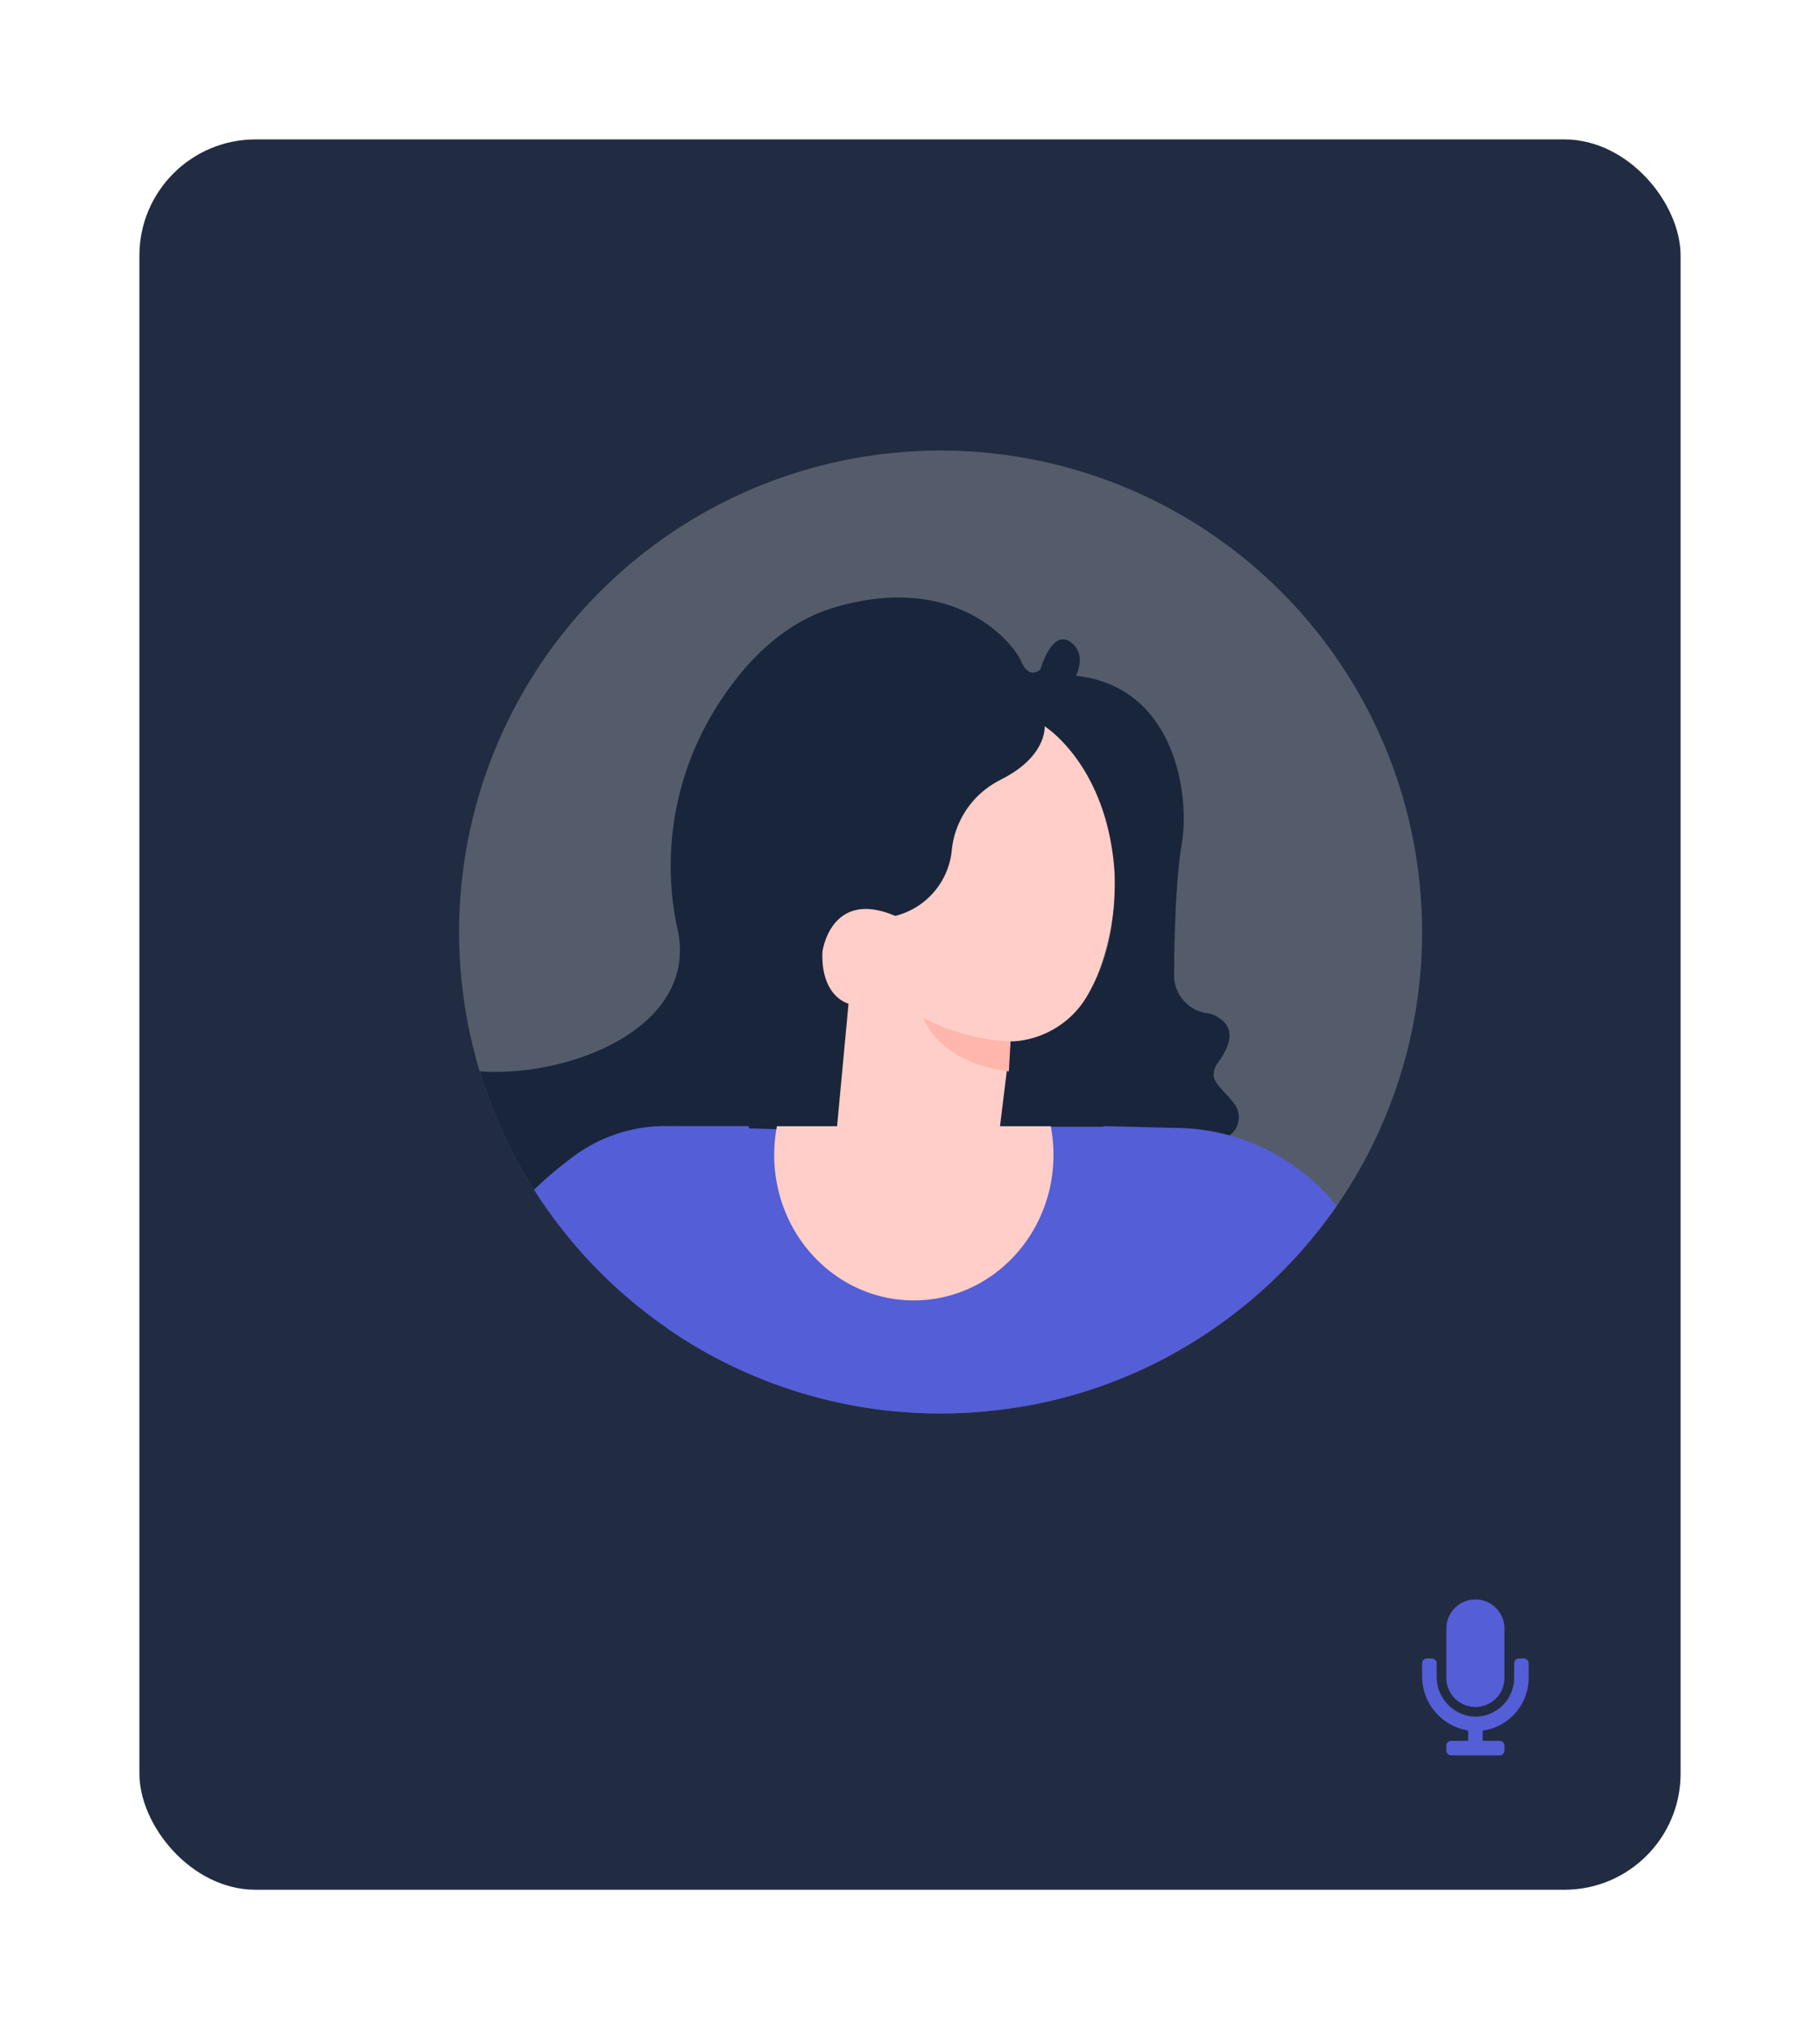
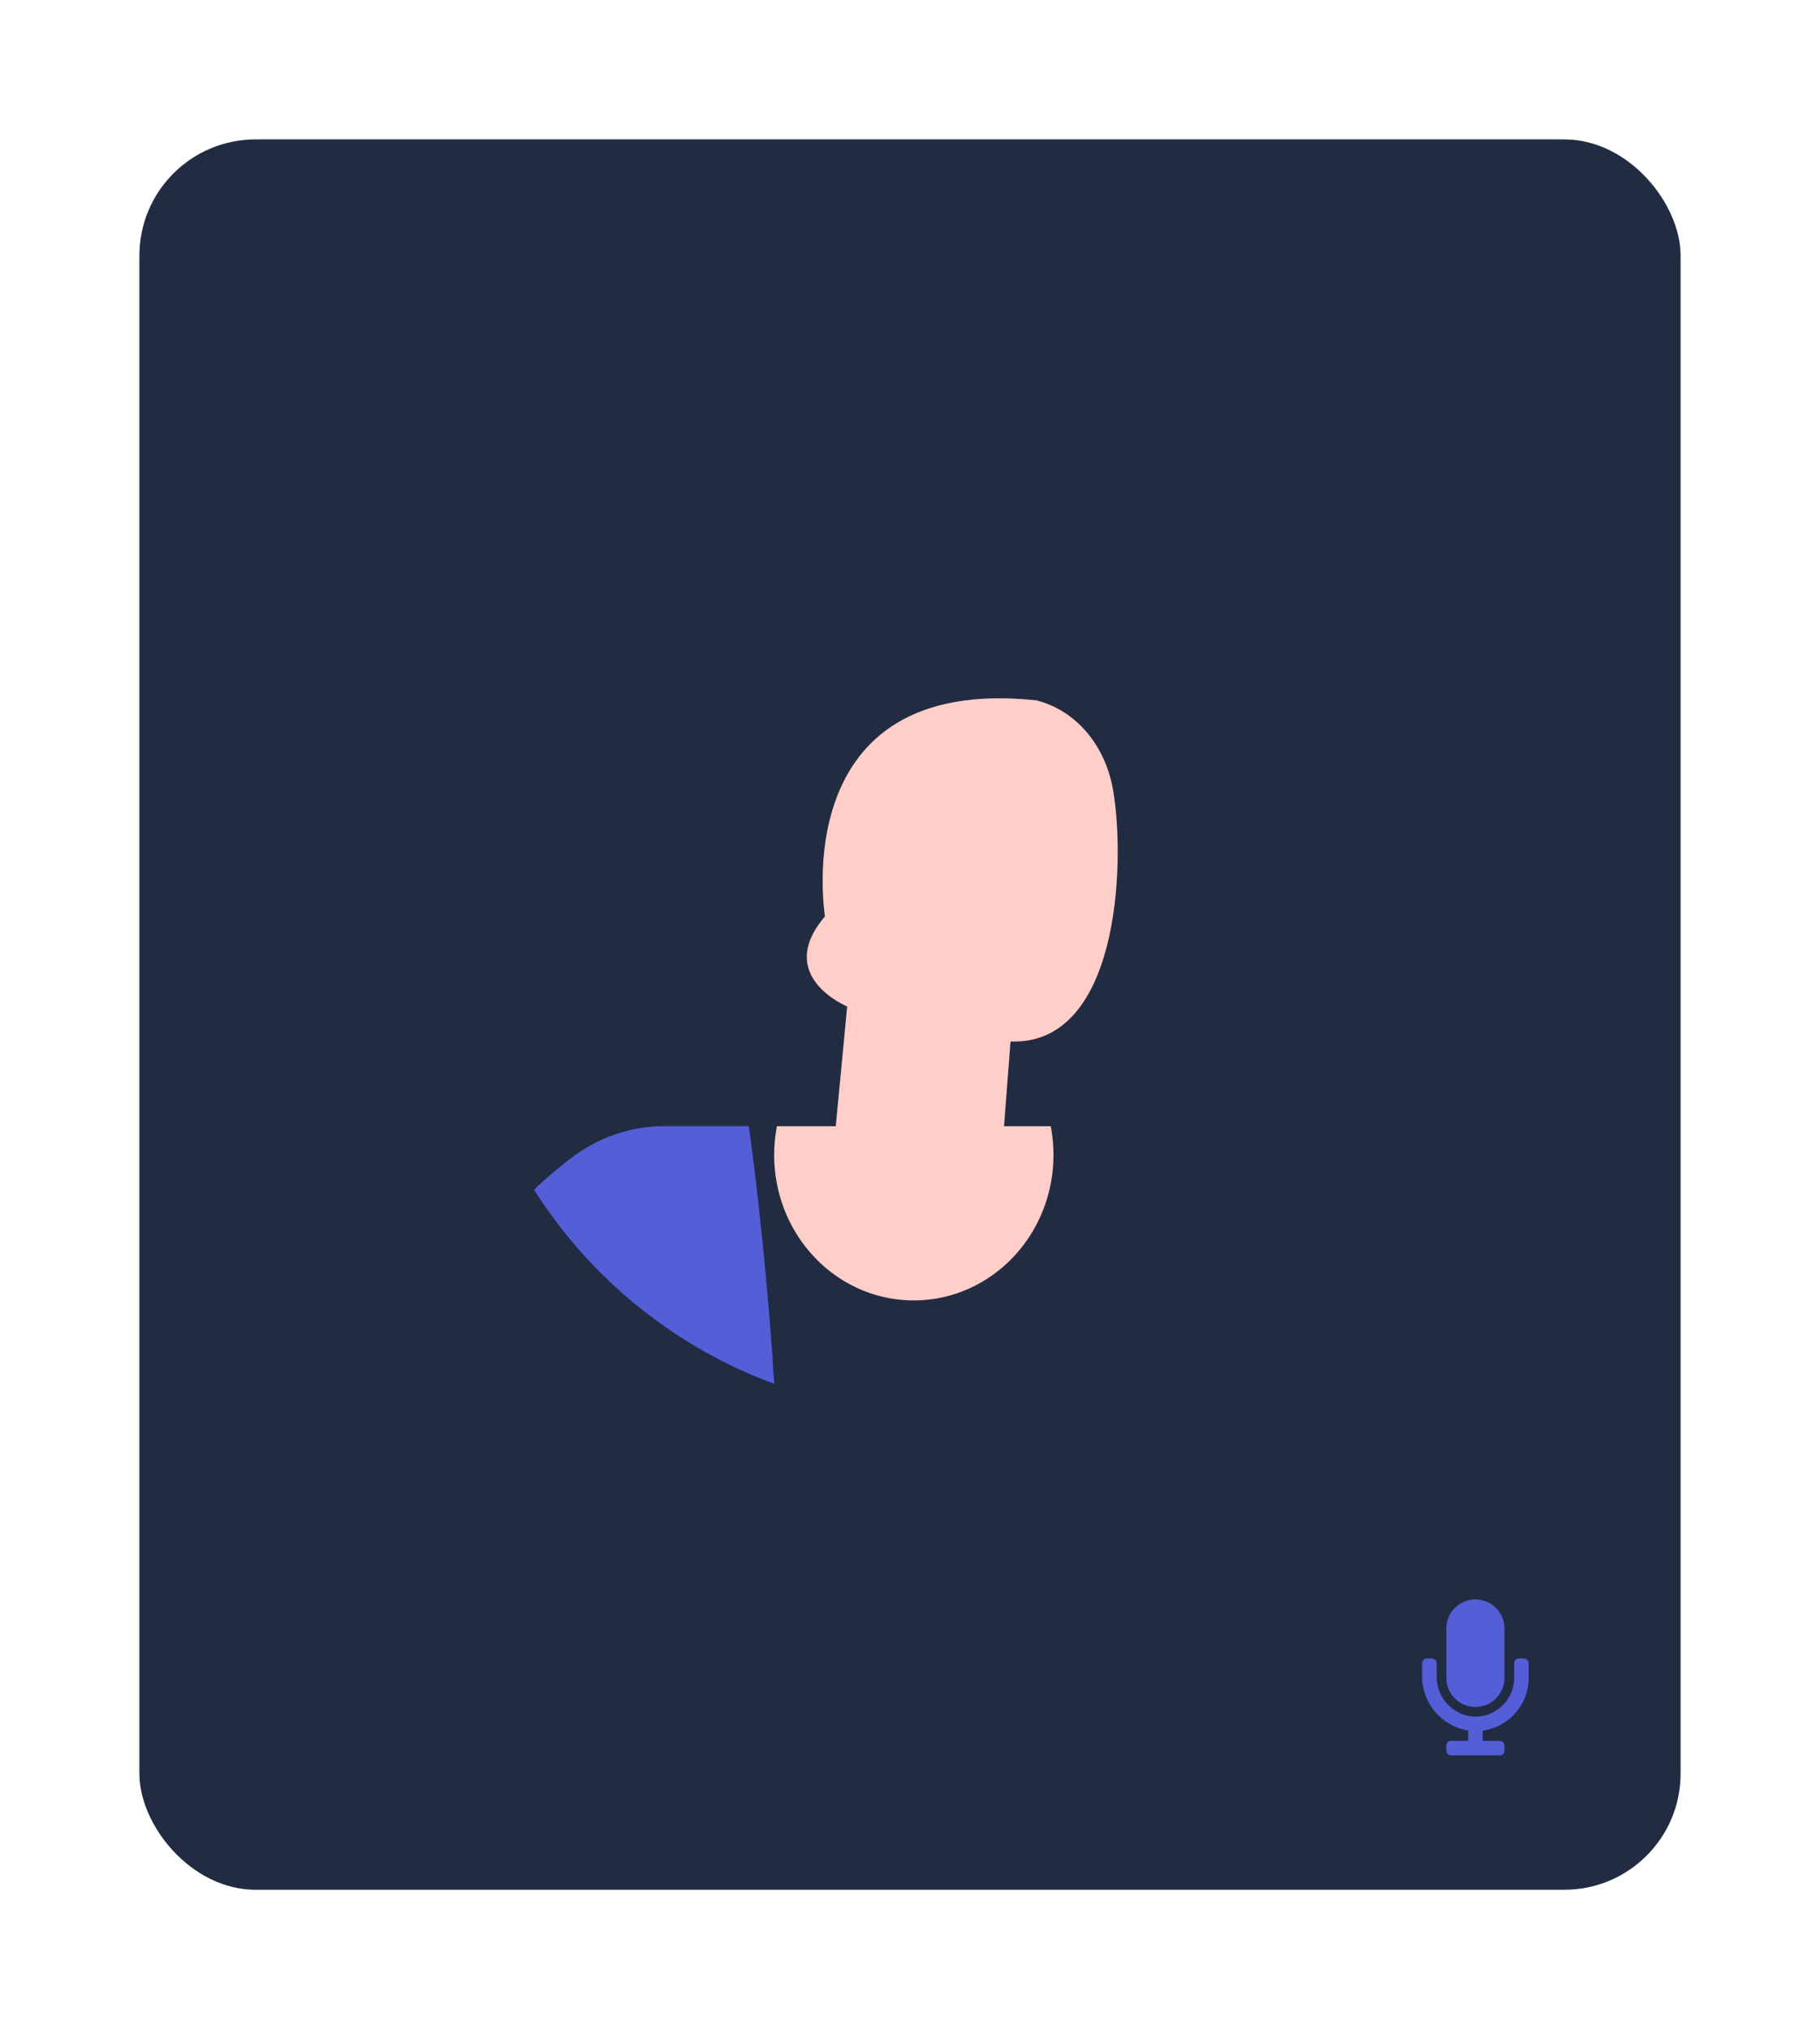
<svg xmlns="http://www.w3.org/2000/svg" width="235" height="262" viewBox="0 0 235 262">
  <defs>
    <style>.a{fill:#212c42;}.b{fill:#545c6c;}.c{fill:#ffcec8;}.d{fill:#19253b;}.e{fill:#ffb6ad;}.f{fill:#545ed7;}.g{filter:url(#a);}</style>
    <filter id="a" x="0" y="0" width="235" height="262" filterUnits="userSpaceOnUse">
      <feOffset dy="3" input="SourceAlpha" />
      <feGaussianBlur stdDeviation="6" result="b" />
      <feFlood flood-opacity="0.42" />
      <feComposite operator="in" in2="b" />
      <feComposite in="SourceGraphic" />
    </filter>
  </defs>
  <g transform="translate(-1457 -338)">
    <g class="g" transform="matrix(1, 0, 0, 1, 1457, 338)">
      <rect class="a" width="199" height="226" rx="15" transform="translate(18 15)" />
    </g>
    <g transform="translate(1516.297 396.173)">
-       <path class="b" d="M1751.619,1043.27a62.169,62.169,0,0,1-11.022,35.361.212.212,0,0,0-.047.06,62.5,62.5,0,0,1-21.853,19.45c-1.256.669-2.546,1.3-3.861,1.889a61.509,61.509,0,0,1-15.122,4.554c-.861.144-1.722.263-2.594.371a60.069,60.069,0,0,1-7.663.479,61.846,61.846,0,0,1-19.666-3.18c-.406-.131-.8-.263-1.2-.418h-.012c-.2-.072-.419-.156-.622-.227-.383-.143-.765-.287-1.148-.442a61.377,61.377,0,0,1-10.365-5.212q-1.129-.7-2.223-1.471a62.085,62.085,0,0,1-17.274-17.943c-.108-.155-.215-.323-.311-.478a61.487,61.487,0,0,1-5.953-12.492c-.1-.275-.18-.538-.275-.813-.167-.5-.323-1-.478-1.506a62.17,62.17,0,1,1,121.685-17.98Z" transform="translate(-1627.292 -981.106)" />
      <g transform="translate(2.642 18.968)">
        <g transform="translate(42.235 13.024)">
          <path class="c" d="M1822.115,1103.8c1.6,9.814.578,32.8-13.275,32.286l-1.23,16.065h-21.827l1.966-20.588s-9.49-3.882-2.865-11.632c0,0-5.2-31.343,27.3-27.894,0,0,.155.037.426.118C1817.85,1093.718,1821.236,1098.4,1822.115,1103.8Z" transform="translate(-1782.534 -1091.776)" />
        </g>
-         <path class="d" d="M1725.493,1142.673c-1.733,1.423-2.953,2.248-2.953,2.248l-8.87-11.249-2.152-2.726-8.536-10.819.478-3.909.155-1.22.873-7.113.478-3.825a11.966,11.966,0,0,0,9.683-5.511,1.01,1.01,0,0,0,.119-.191,24.142,24.142,0,0,0,3.323-9.815c0-.024.012-.06.012-.084a36.214,36.214,0,0,0,.3-6.264c-.932-13.807-9.026-18.84-9.026-18.84s.323,3.754-5.308,6.706c-.227.12-.454.239-.669.359a11.438,11.438,0,0,0-6,8.8,9.7,9.7,0,0,1-7.316,8.619c-8.344-3.551-9.4,4.638-9.4,4.638-.216,5.846,3.371,6.695,3.371,6.695L1682.576,1115l-.048.6-.346,3.694-.263.837-6.013,19.331-1.674,5.391-.92,2.965a61.386,61.386,0,0,1-10.365-5.212q-1.13-.7-2.223-1.47a62.083,62.083,0,0,1-17.275-17.944c-.107-.155-.215-.323-.311-.478a61.486,61.486,0,0,1-5.954-12.492c-.1-.275-.179-.538-.275-.813-.167-.5-.323-1-.478-1.506,11.452.861,28.487-5.619,25.51-18.53-.191-.873-.358-1.793-.49-2.749a38.573,38.573,0,0,1,5.236-25.236c3.4-5.583,8.464-11.309,15.637-13.4,15.624-4.579,23.024,4.626,24.041,7.017s2.463,1.016,2.463,1.016,1.446-5.129,3.789-3.61.8,4.423.8,4.423c12.983,1.411,14.692,15.684,13.676,21.614s-.992,16.8-.992,16.8a4.937,4.937,0,0,0,4.232,5.153,3.129,3.129,0,0,1,1.6.657c2.343,1.518,1.112,3.909-.144,5.7a2.576,2.576,0,0,0-.586,1.769,2.391,2.391,0,0,0,.478,1.028c.6.836,1.41,1.507,2.02,2.343a2.936,2.936,0,0,1,.227,3.622,4.439,4.439,0,0,1-.669.669,3.7,3.7,0,0,0-.669.705C1742.5,1126.642,1731.231,1137.974,1725.493,1142.673Z" transform="translate(-1636.432 -1046.722)" />
        <g transform="translate(57.297 54.296)">
-           <path class="e" d="M1845.882,1237.589a27.523,27.523,0,0,1-11.244-3.042s1.819,5.721,11.029,6.9Z" transform="translate(-1834.638 -1234.547)" />
-         </g>
+           </g>
        <g transform="translate(24.292 68.264)">
-           <path class="f" d="M1788.927,1284.838l-3.694,25.714-.3,2.116c-1.256.669-2.546,1.3-3.861,1.889a61.514,61.514,0,0,1-15.123,4.554c-.861.144-1.721.263-2.594.371a60.085,60.085,0,0,1-7.663.478,61.848,61.848,0,0,1-19.666-3.18c-.406-.131-.8-.263-1.2-.418h-.012c-.2-.072-.419-.156-.622-.227-.382-.143-.765-.287-1.147-.442a61.4,61.4,0,0,1-10.365-5.212q-1.129-.7-2.223-1.47l.873-26.144,5.726.167h.012l3.874.12,9.982.287h.167l.992.024.18.012,20.932.622.586.012,1.591-1.168h11.379l.4,1.562Z" transform="translate(-1720.463 -1282.865)" />
-         </g>
+           </g>
        <g transform="translate(38.027 68.273)">
          <path class="c" d="M1777.736,1286.611c0,10.368-8.077,18.777-18.036,18.777s-18.022-8.409-18.022-18.777a20.139,20.139,0,0,1,.351-3.714h35.356A20.171,20.171,0,0,1,1777.736,1286.611Z" transform="translate(-1741.678 -1282.897)" />
        </g>
        <g transform="translate(69.775 68.257)">
-           <path class="f" d="M1918.687,1293.147a.2.2,0,0,0-.048.06,62.5,62.5,0,0,1-21.853,19.45c-1.255.669-2.546,1.3-3.861,1.889a61.509,61.509,0,0,1-15.123,4.555c.933-4.351,1.973-8.5,3.012-12.325v-.012c2.905-10.724,5.894-18.984,7.149-22.307.383-.992.6-1.53.622-1.6v-.012l9.755.24a26.845,26.845,0,0,1,19.976,9.623Z" transform="translate(-1877.802 -1282.842)" />
-         </g>
+           </g>
        <g transform="translate(7.017 68.252)">
          <path class="f" d="M1691.716,1316.105c-.382-.143-.765-.287-1.147-.442a61.368,61.368,0,0,1-10.365-5.212q-1.129-.7-2.223-1.47a62.085,62.085,0,0,1-17.274-17.944,52.323,52.323,0,0,1,5.14-4.327,19.837,19.837,0,0,1,11.775-3.885h10.8v.024c.012.048.023.131.047.275.239,1.638,1.375,9.9,2.427,22v.024c.215,2.379.406,4.9.6,7.555C1691.561,1313.81,1691.645,1314.946,1691.716,1316.105Z" transform="translate(-1660.706 -1282.824)" />
        </g>
      </g>
    </g>
    <path class="f" d="M6.879,13.758a3.752,3.752,0,0,0,3.752-3.752V3.752a3.752,3.752,0,1,0-7.5,0v6.254A3.752,3.752,0,0,0,6.879,13.758ZM13.133,7.5h-.625a.625.625,0,0,0-.625.625v1.876a5.009,5.009,0,0,1-5.5,4.979,5.155,5.155,0,0,1-4.5-5.2V8.13A.625.625,0,0,0,1.251,7.5H.625A.625.625,0,0,0,0,8.13V9.7a7.094,7.094,0,0,0,5.941,7.1v1.335H3.752a.625.625,0,0,0-.625.625v.625a.625.625,0,0,0,.625.625h6.254a.625.625,0,0,0,.625-.625v-.625a.625.625,0,0,0-.625-.625H7.817v-1.32a6.886,6.886,0,0,0,5.941-6.81V8.13A.625.625,0,0,0,13.133,7.5Z" transform="translate(1640.624 544.639)" />
  </g>
</svg>